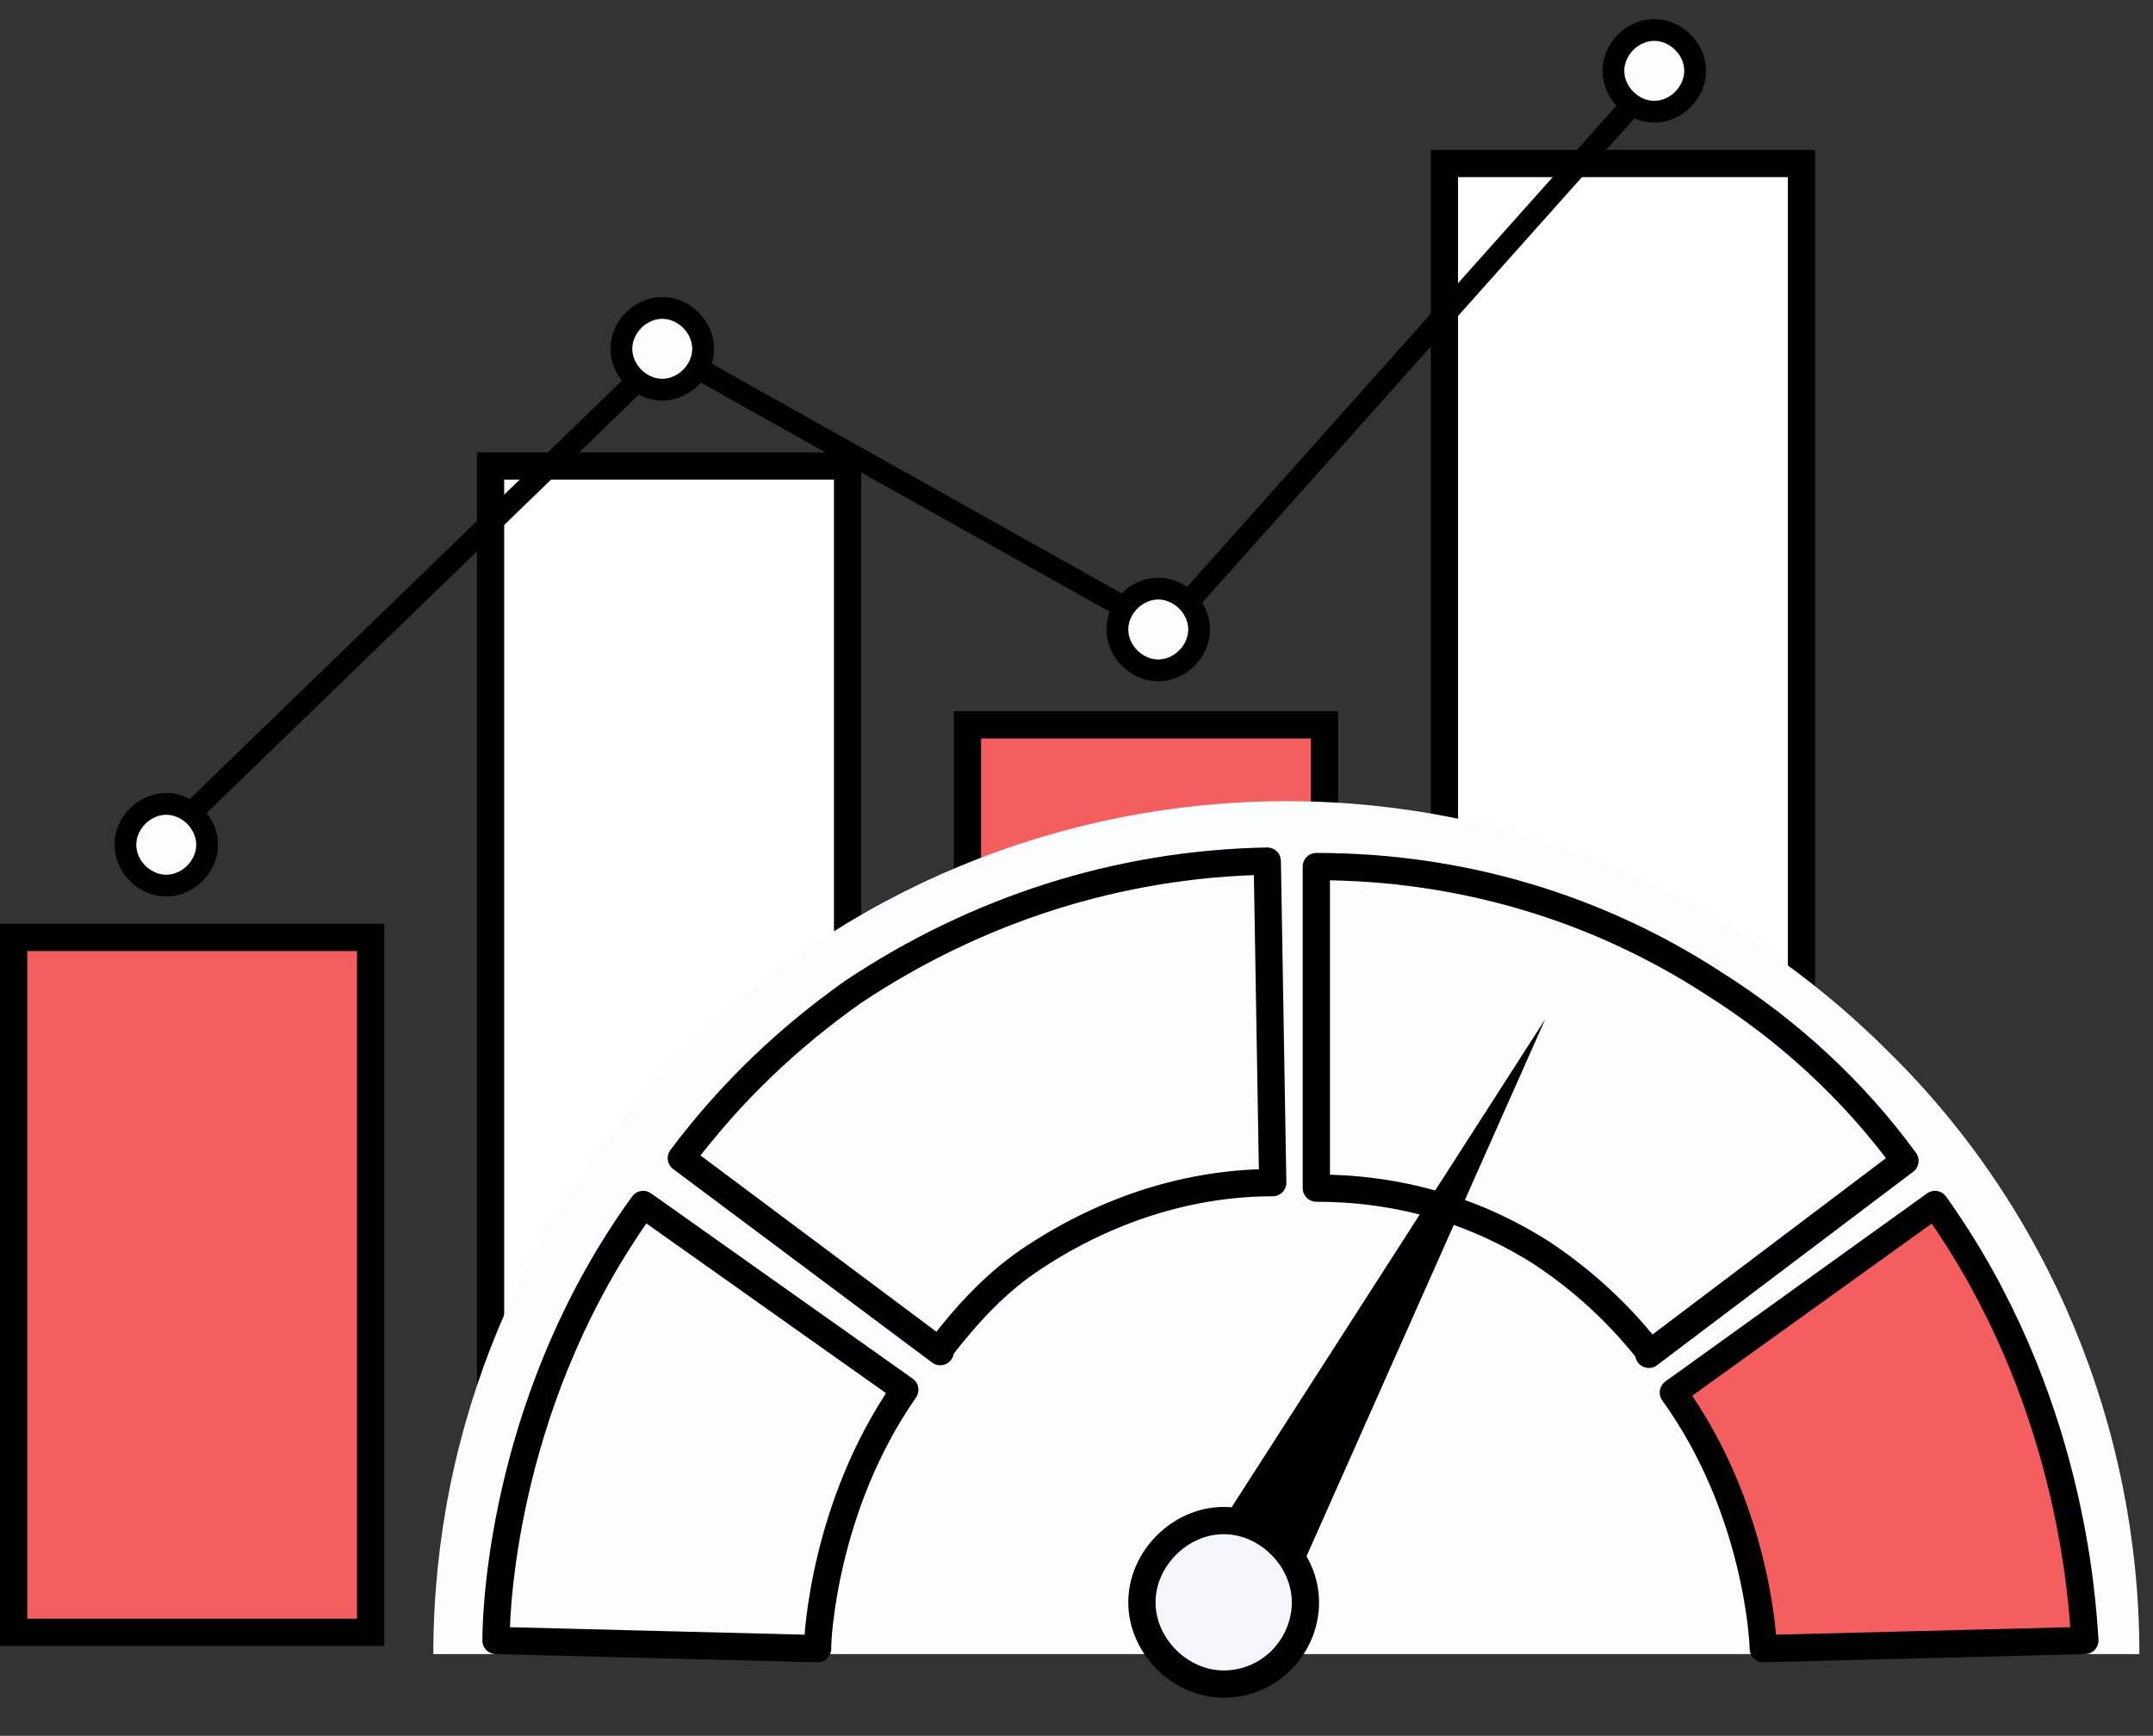
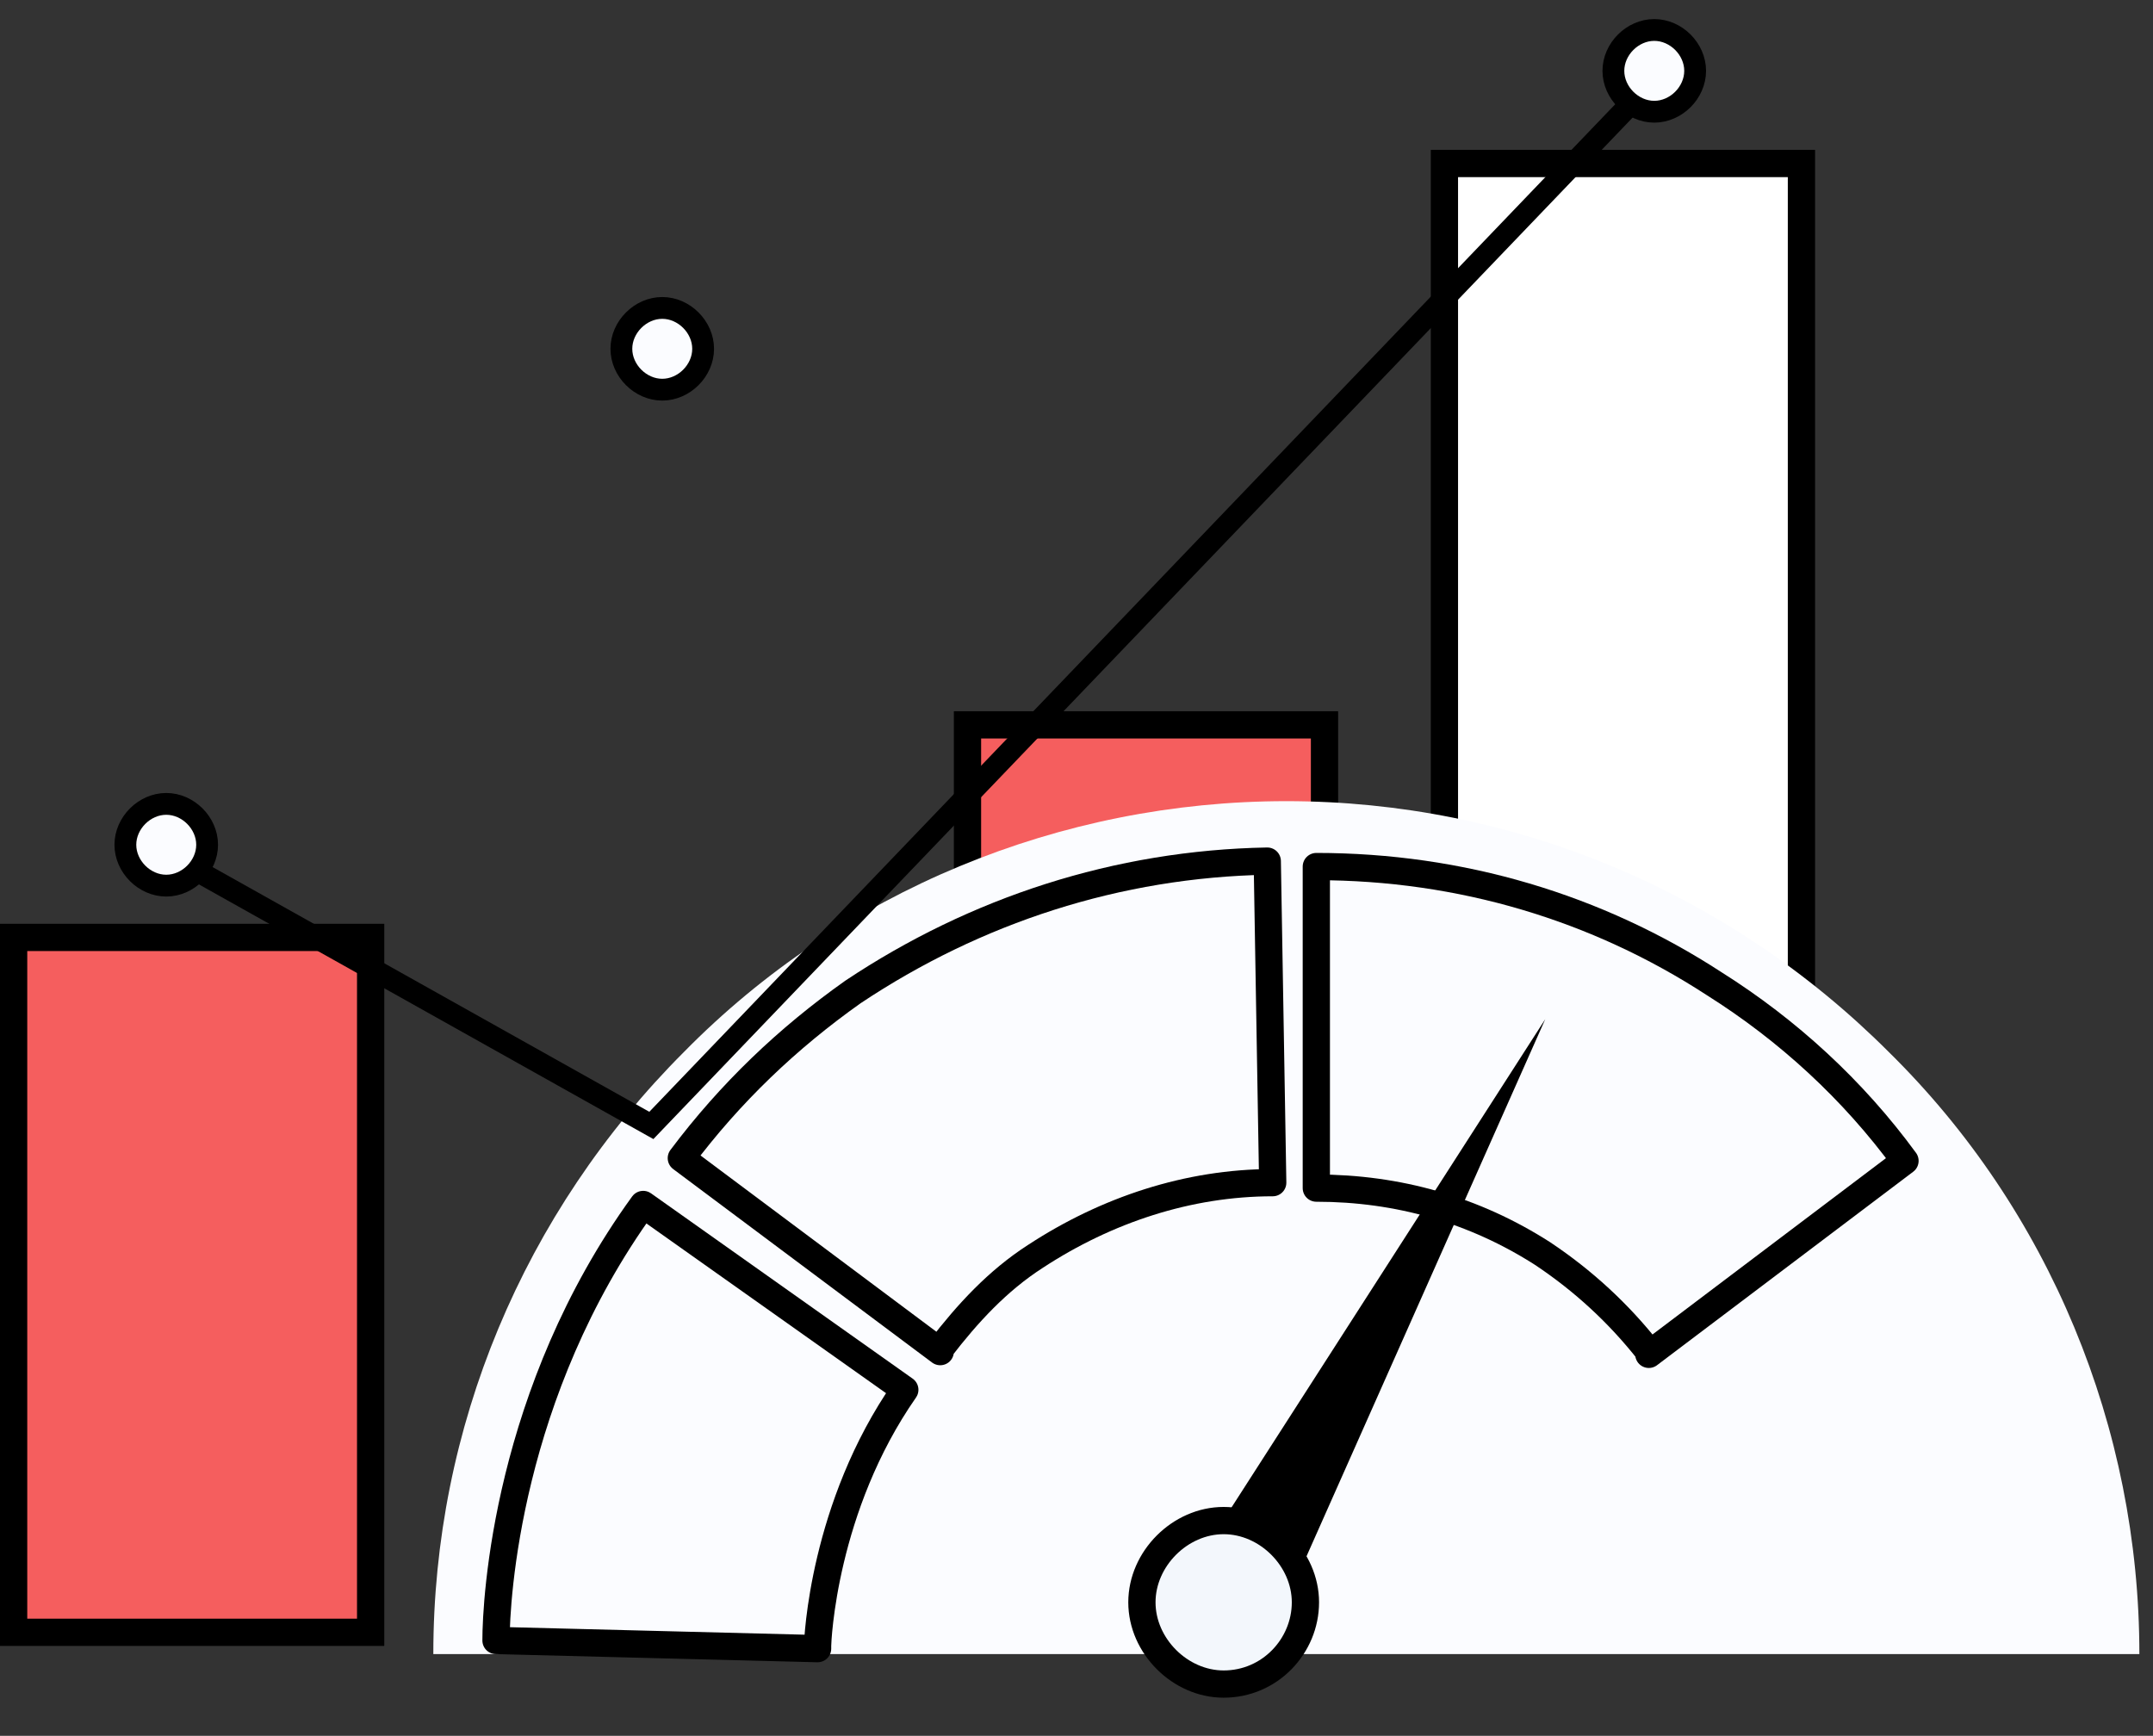
<svg xmlns="http://www.w3.org/2000/svg" id="Layer_1" version="1.1" viewBox="0 0 79 63.7">
  <rect x="0" y="0" width="79" height="63.7" fill="#333333" stroke="none" />
  <defs>
    <style>
      .st0, .st1, .st2, .st3, .st4, .st5, .st6 {
        stroke: #000;
      }

      .st0, .st3 {
        fill: #f55e5e;
      }

      .st1 {
        fill: none;
      }

      .st1, .st4 {
        stroke-width: .8px;
      }

      .st2 {
        fill: #fff;
      }

      .st7 {
        fill-rule: evenodd;
      }

      .st3, .st5, .st6 {
        stroke-linejoin: round;
      }

      .st4 {
        stroke-miterlimit: 10;
      }

      .st4, .st6, .st8 {
        fill: #fbfcff;
      }

      .st5 {
        fill: #f3f7fc;
      }
    </style>
  </defs>
  <path class="st0" d="M.5,59.9v-25.5h13.1v25.5H.5Z" />
-   <path class="st2" d="M18,59.9V17.1h13.1v42.8h-13.1Z" />
  <path class="st0" d="M35.5,59.9V26.6h13.1v33.4h-13.1Z" />
  <path class="st2" d="M53,59.9V6h13.1v53.9h-13.1Z" />
  <path class="st8" d="M78.5,60.7c0-8.3-3.3-16.3-9.2-22.1-5.9-5.9-13.8-9.2-22.1-9.2s-16.3,3.3-22.1,9.2c-5.9,5.9-9.2,13.8-9.2,22.1h31.3s31.3,0,31.3,0Z" />
  <path class="st6" d="M30,60.5l-11.8-.3c0-1.5.4-9.1,5.4-16l9.6,6.8c-3,4.3-3.2,9.2-3.2,9.4h0Z" />
  <path class="st6" d="M34.5,49.6l-9.5-7.1c1.8-2.4,3.9-4.4,6.3-6.1,4.5-3,9.7-4.7,15.2-4.8l.2,11.8c-3.1,0-6.1,1-8.7,2.7-1.4.9-2.5,2.1-3.5,3.4h0Z" />
  <path class="st6" d="M60.5,49.6c-1.1-1.4-2.4-2.6-3.9-3.6-2.5-1.6-5.3-2.4-8.3-2.4v-11.8c5.3,0,10.3,1.5,14.6,4.3,2.7,1.7,5.1,3.9,7,6.5l-9.4,7.1Z" />
-   <path class="st3" d="M64.7,60.5c0-.2-.2-5.1-3.3-9.4l9.6-6.9c5,7,5.4,14.5,5.5,16l-11.8.3h0Z" />
  <path class="st7" d="M44.2,60.6c-.4-.2-.8-.6-.9-1.1-.1-.5,0-1,.1-1.4l13.3-20.7-10,22.5c-.2.4-.6.8-1.1.9-.5.1-1,0-1.4-.1h0Z" />
  <path class="st5" d="M44.9,61.8c1.7,0,3-1.4,3-3s-1.4-3-3-3-3,1.4-3,3,1.4,3,3,3Z" />
-   <path class="st1" d="M5.7,31.1L24.5,12.9l18.2,10.2L60.9,2.7" />
+   <path class="st1" d="M5.7,31.1l18.2,10.2L60.9,2.7" />
  <path class="st4" d="M6.1,32.5c.8,0,1.5-.7,1.5-1.5s-.7-1.5-1.5-1.5-1.5.7-1.5,1.5.7,1.5,1.5,1.5Z" />
  <path class="st4" d="M24.3,14.3c.8,0,1.5-.7,1.5-1.5s-.7-1.5-1.5-1.5-1.5.7-1.5,1.5.7,1.5,1.5,1.5Z" />
-   <path class="st4" d="M42.5,24.6c.8,0,1.5-.7,1.5-1.5s-.7-1.5-1.5-1.5-1.5.7-1.5,1.5.7,1.5,1.5,1.5Z" />
  <path class="st4" d="M60.7,4.1c.8,0,1.5-.7,1.5-1.5s-.7-1.5-1.5-1.5-1.5.7-1.5,1.5.7,1.5,1.5,1.5Z" />
</svg>